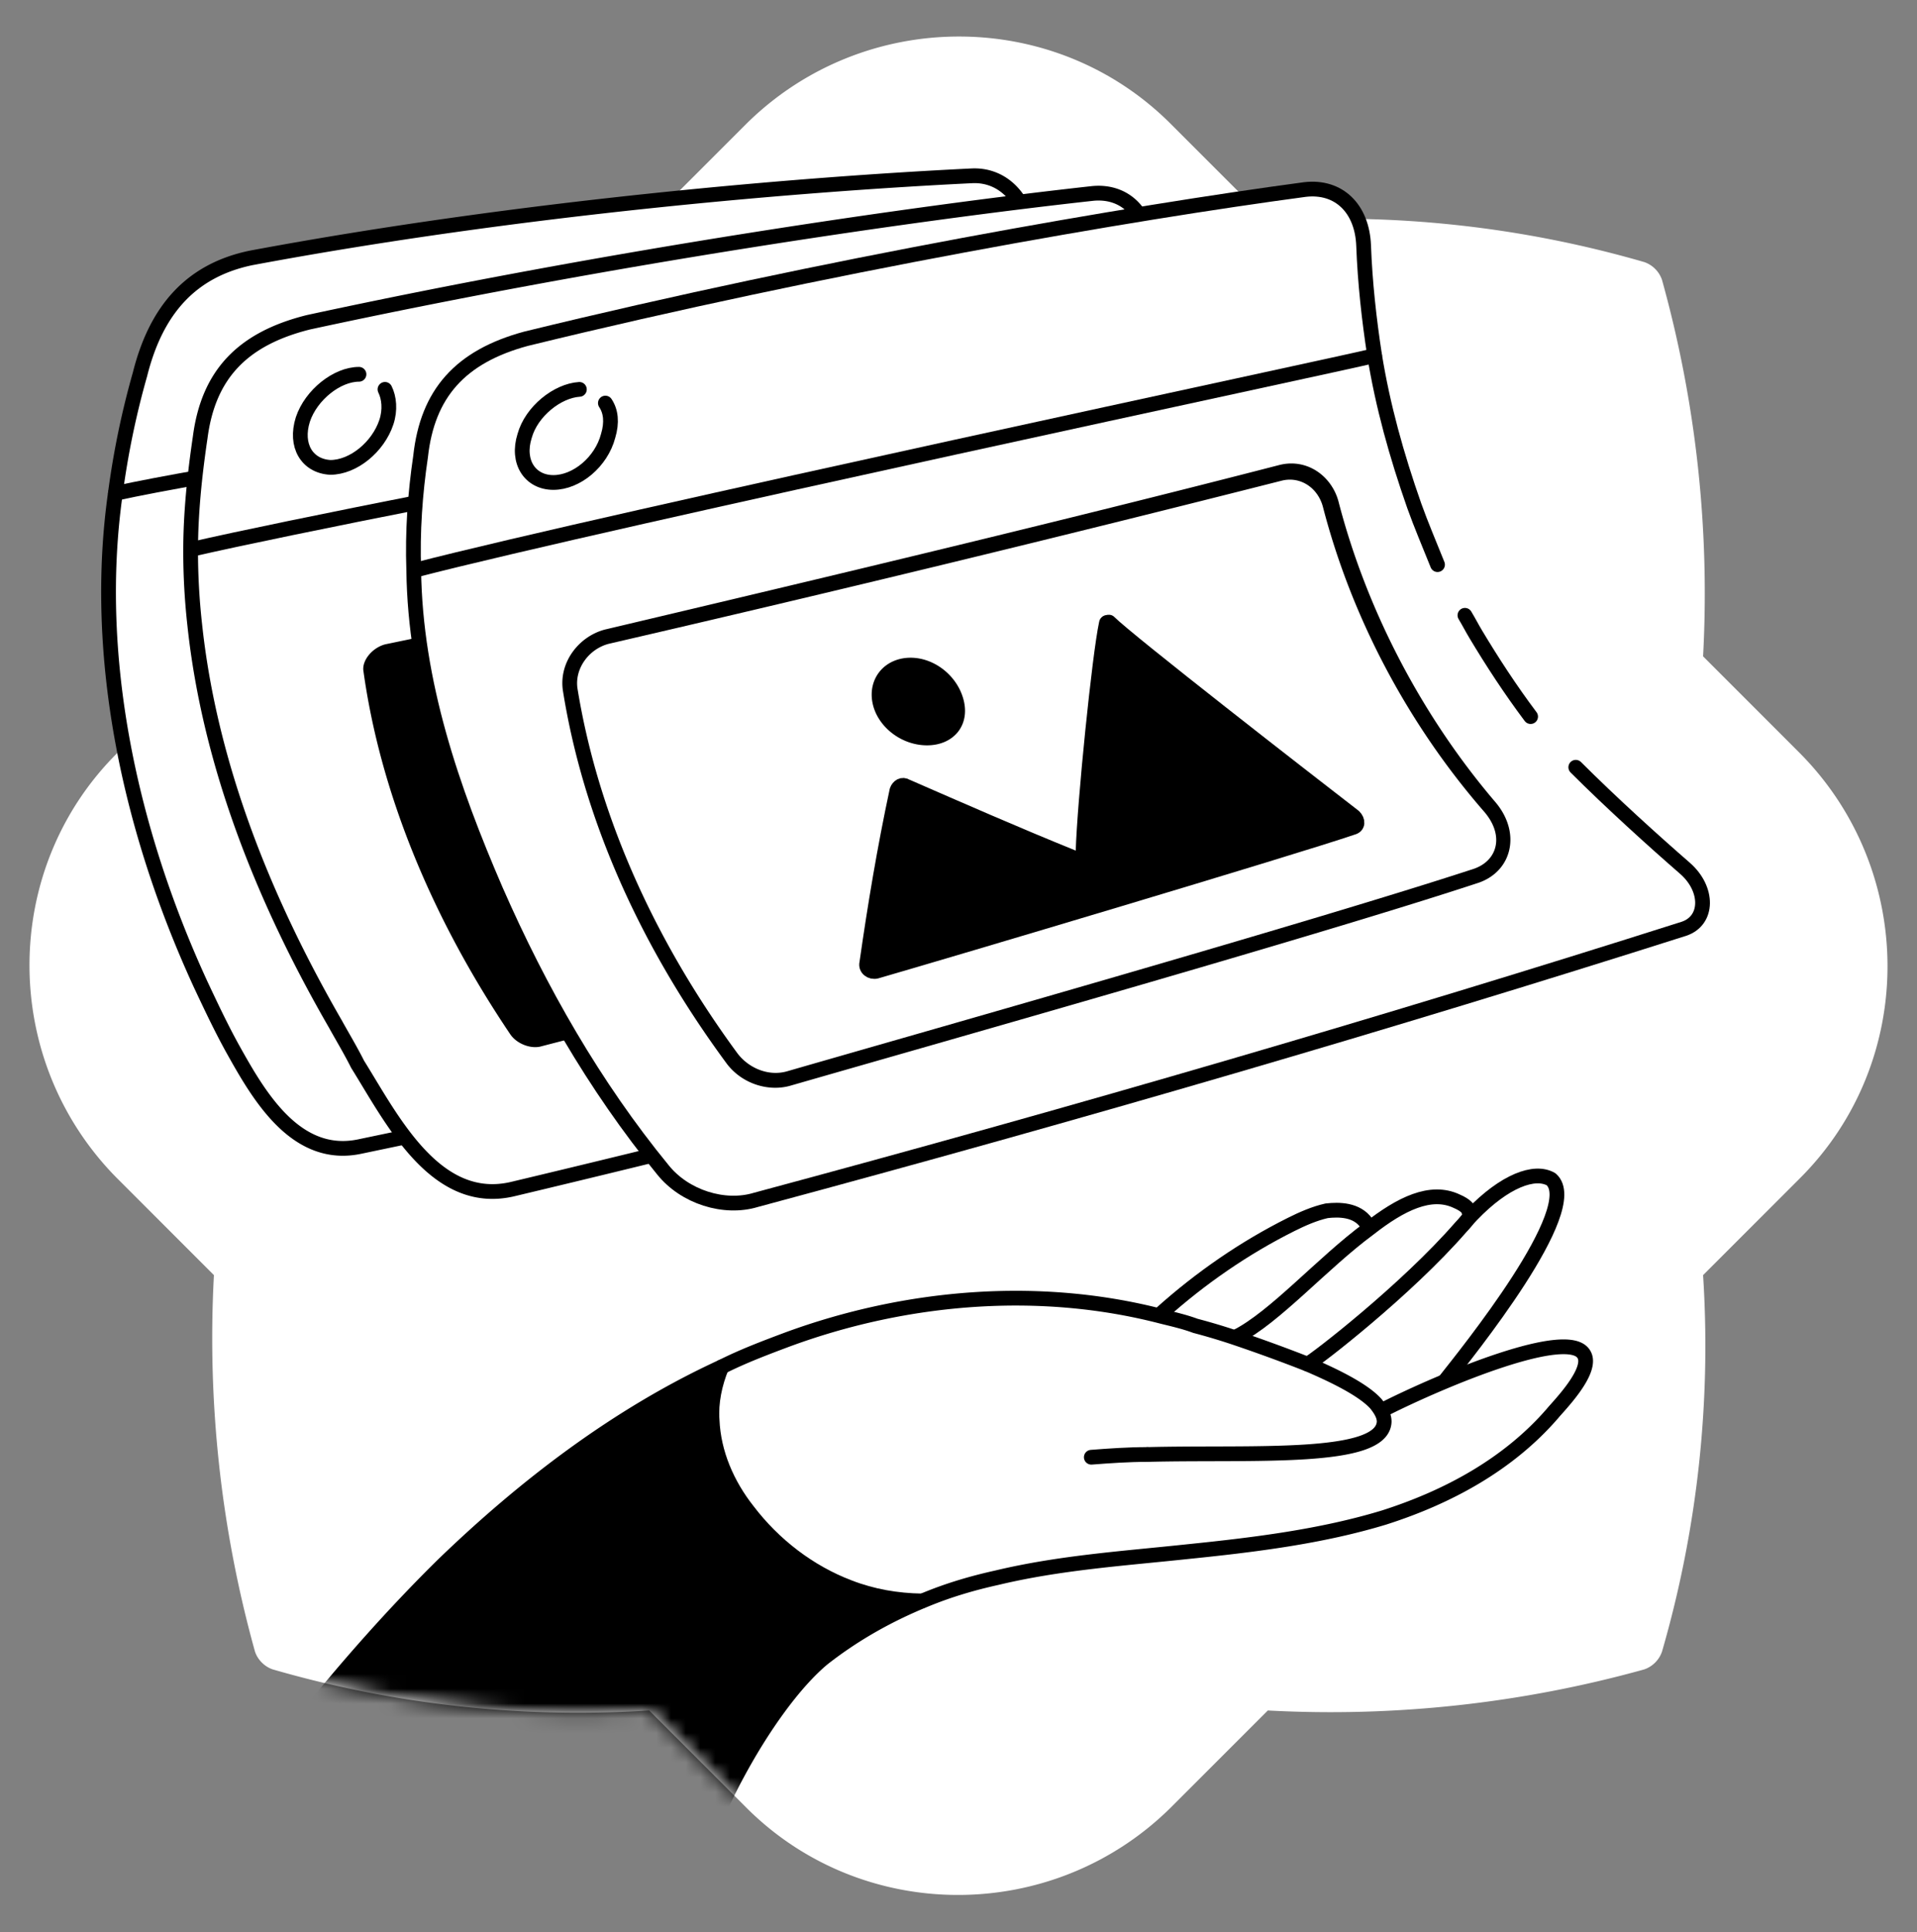
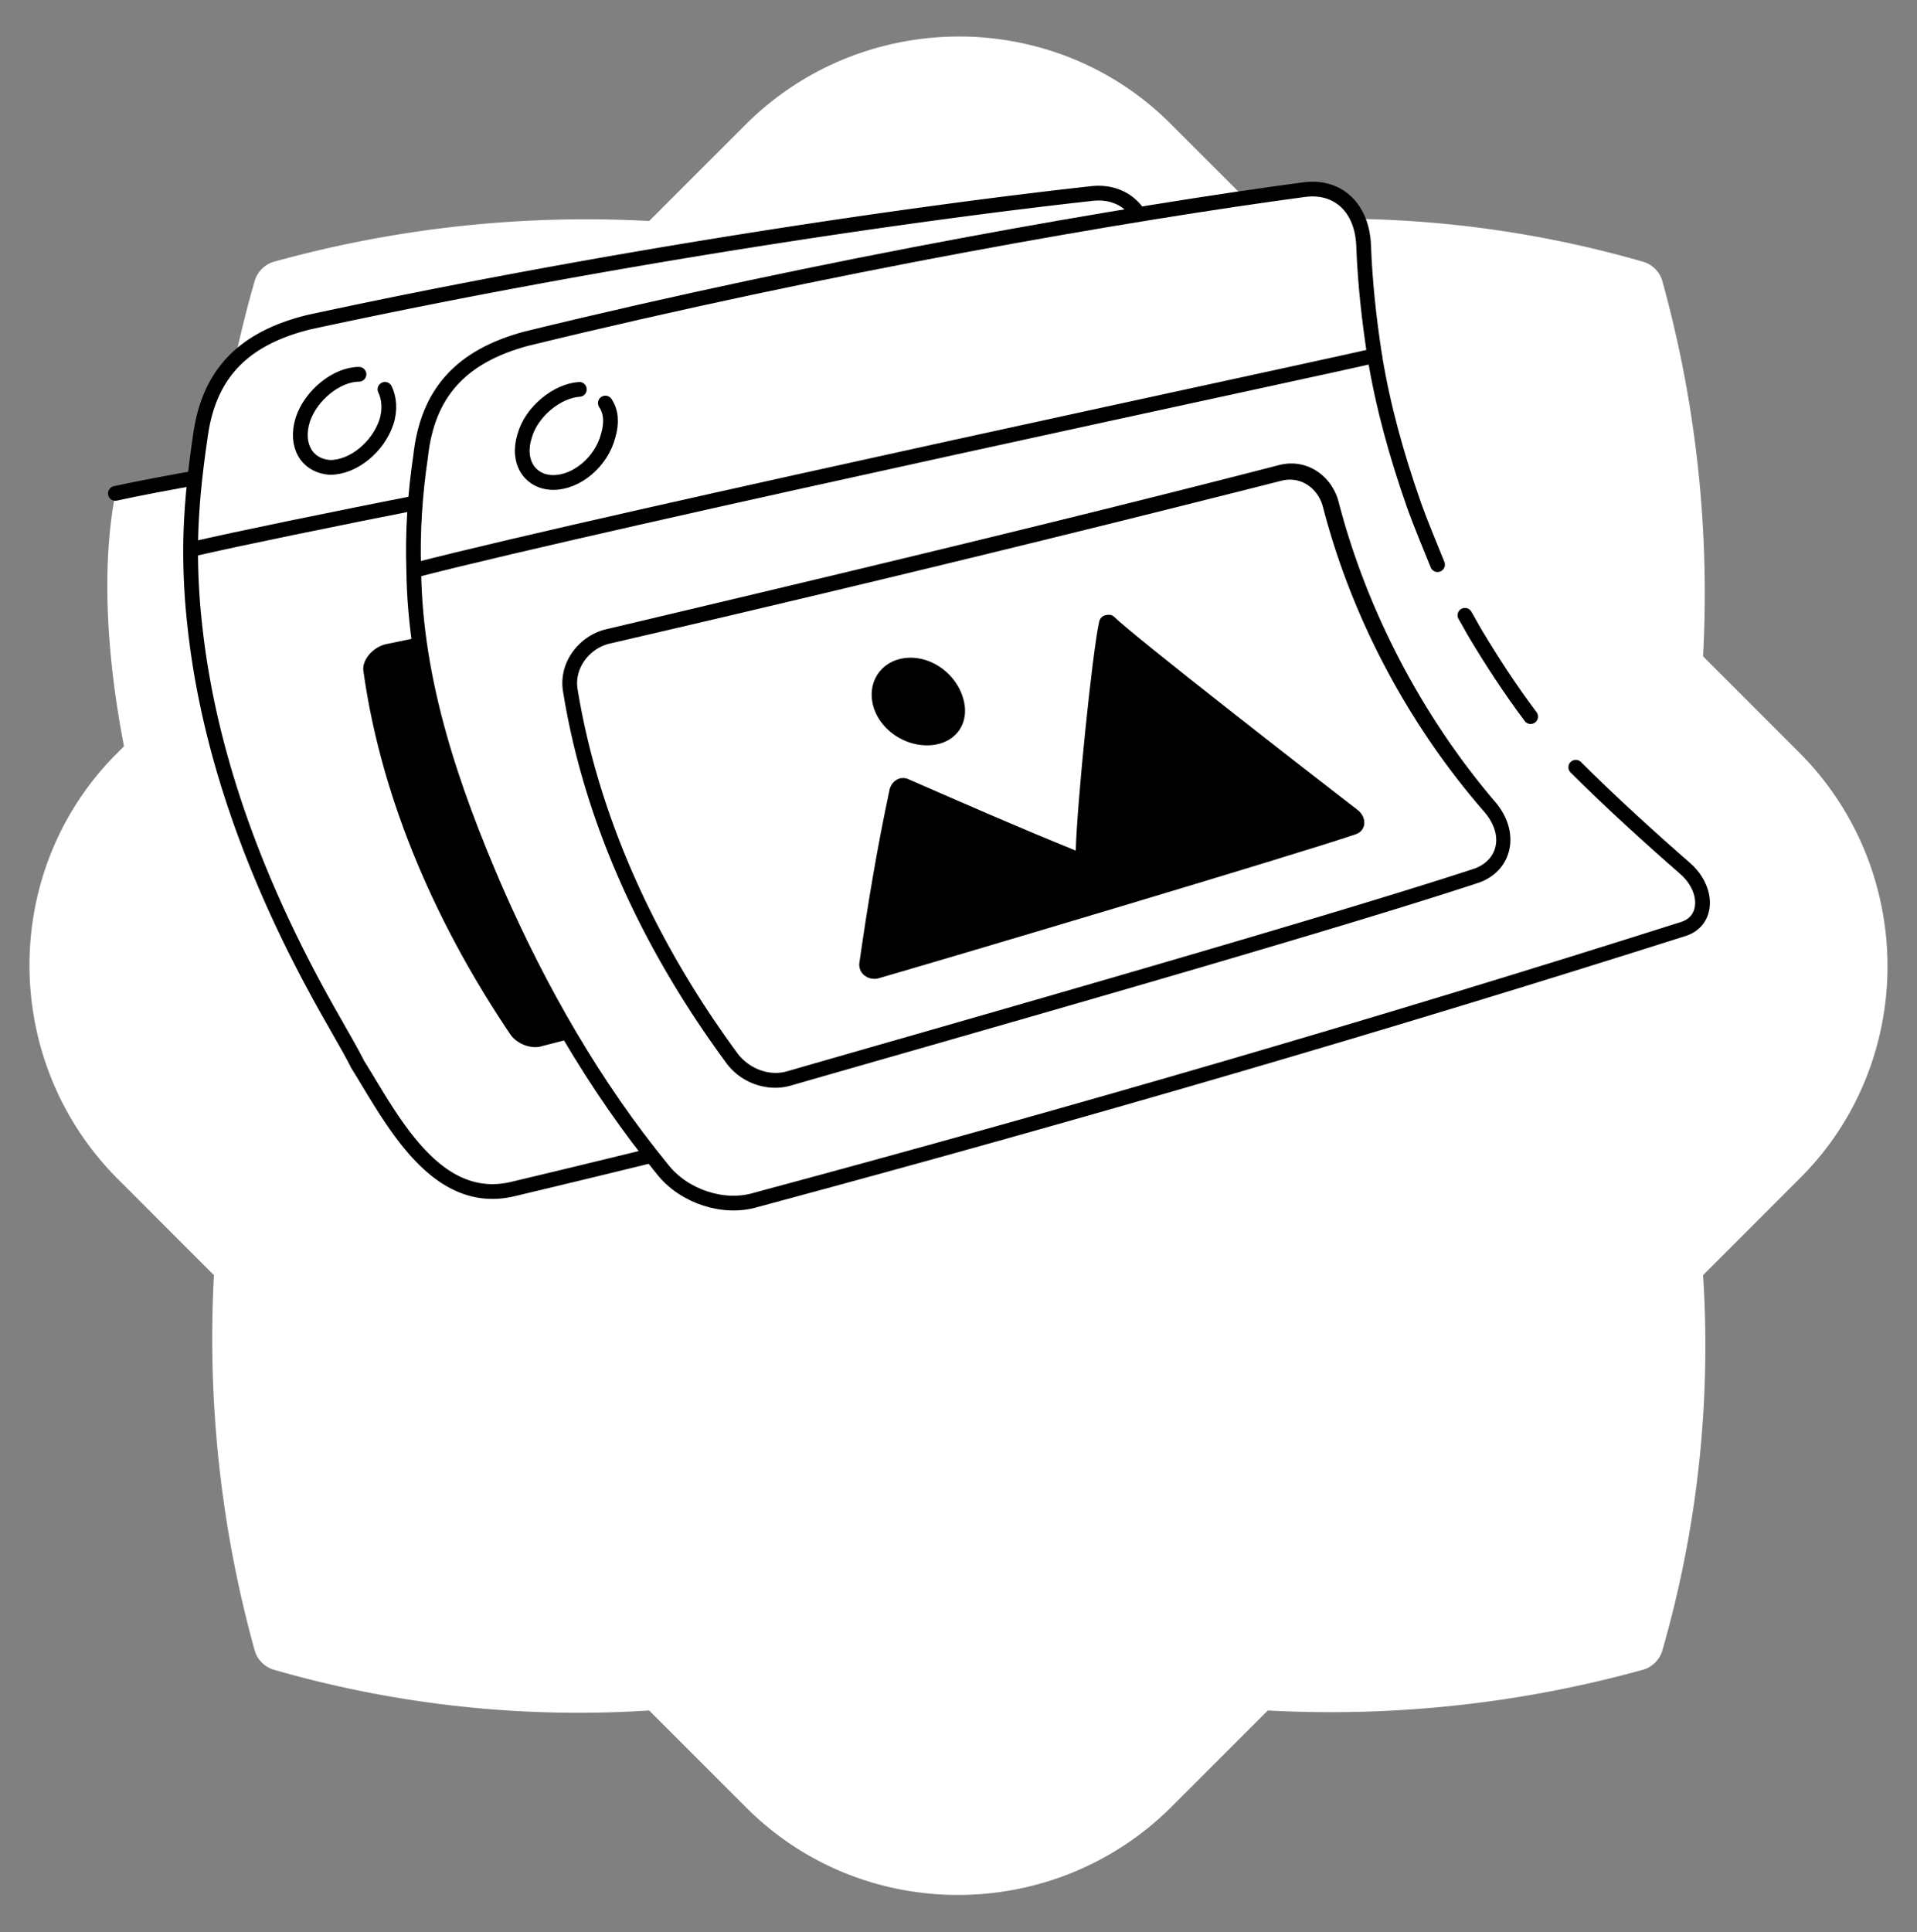
<svg xmlns="http://www.w3.org/2000/svg" width="130" height="131" fill="none">
  <rect width="100%" height="100%" fill="#808080" stroke="none" />
  <path fill="#fff" d="M115.493 44.5a79.3 79.3 0 0 0-2.785-25.525 1.94 1.94 0 0 0-1.206-1.207 74.5 74.5 0 0 0-25.525-2.784l-6.59-6.59c-7.89-7.89-20.791-7.89-28.774 0l-6.59 6.59a79.3 79.3 0 0 0-25.525 2.784 1.95 1.95 0 0 0-1.206 1.207A74.2 74.2 0 0 0 14.507 44.5l-6.59 6.59c-7.89 7.89-7.89 20.791 0 28.773l6.59 6.59a79.3 79.3 0 0 0 2.785 25.525c.185.557.65 1.021 1.206 1.207a74.5 74.5 0 0 0 25.525 2.784l6.59 6.59c7.89 7.89 20.791 7.89 28.774 0l6.59-6.59a79.4 79.4 0 0 0 25.525-2.784 1.95 1.95 0 0 0 1.206-1.207 74.5 74.5 0 0 0 2.785-25.525l6.59-6.59c7.889-7.89 7.889-20.79 0-28.773z" />
  <path fill="#fff" d="M94.61 60.278s2.228 2.042-6.126 3.62c-7.982 1.578-64.88 13.83-65.158 13.83-1.392-.371-2.784-.743-4.177-1.021" />
  <path fill="#fff" d="M78.18 55.173c-5.198-5.754-9.374-13.087-11.416-21.162-.279-1.021-1.207-1.764-2.228-1.578-14.943 2.599-30.073 5.198-45.202 7.797-1.114.185-2.042 1.299-1.95 2.413.28 8.353 3.62 15.872 8.54 24.04.557.835 1.67 1.3 2.692 1.113 10.767-2.506 37.312-7.054 49.1-9.838 1.3-.279 1.578-1.578.464-2.785M19.148 76.614c-8.353-11.138-13.644-31.28-11.323-43.16 12.252-2.599 62.93-9.56 62.93-9.56 2.599 10.86 3.527 19.213 23.947 36.384" />
  <path fill="#000" d="M38.825 42.18c-1.67-.093-2.97 1.113-2.784 2.784.185 1.67 1.763 3.156 3.527 3.249 1.763.092 2.97-1.114 2.692-2.785-.279-1.67-1.764-3.156-3.435-3.249M69.177 54.71c-3.527-2.507-15.779-12.438-16.893-13.923-.093-.093-.185 0-.185.093-.557 2.042-2.135 11.88-2.414 15.129 0 .278-.37.464-.65.278-3.898-1.763-7.61-3.62-11.137-5.383-.279-.093-.557 0-.65.278-1.114 3.806-2.228 7.611-3.156 11.417-.093.371.279.65.65.557 4.92-1.114 29.887-6.59 34.342-7.611.372-.186.372-.557.093-.836m-5.013-39.632c-1.392-.093-2.877 1.207-3.156 2.97-.37 1.764.65 3.342 2.135 3.435s2.97-1.207 3.249-2.97a3.42 3.42 0 0 0-.557-2.6c-.65-.278-1.114-.556-1.67-.835" />
-   <path fill="#fff" d="M66.3 18.51a3.42 3.42 0 0 0-.557-2.599c-.557-.278-1.021-.556-1.578-.835-1.392-.093-2.877 1.207-3.156 2.97-.371 1.764.65 3.342 2.135 3.435 1.485.185 2.878-1.207 3.156-2.97m3.527-2.32c.186 2.692.464 5.198.928 7.704 0 0-50.771 6.868-62.93 9.56a56.6 56.6 0 0 1 1.67-8.075c1.114-4.455 3.528-7.054 7.519-7.89 18.378-3.434 37.405-5.012 48.915-5.569 2.134-.092 3.712 1.764 3.898 4.27M39.476 48.212c1.763.093 2.97-1.114 2.692-2.785-.186-1.67-1.764-3.155-3.435-3.248-1.67-.093-2.97 1.114-2.784 2.784.278 1.671 1.856 3.156 3.527 3.249m-1.578 2.599c-.278-.093-.557 0-.65.278-1.113 3.806-2.227 7.611-3.155 11.417-.093.371.278.65.65.557 4.918-1.114 29.886-6.59 34.342-7.611.371-.093.371-.464.093-.743-3.528-2.506-15.78-12.437-16.893-13.922-.093-.093-.186 0-.186.092-.557 2.042-2.135 11.881-2.413 15.13 0 .278-.371.464-.65.278-3.898-1.856-7.61-3.62-11.138-5.476m-20.606-8.075c0-1.114.836-2.228 1.95-2.413 15.222-2.6 30.258-5.198 45.202-7.797 1.02-.186 1.949.557 2.227 1.578 2.135 8.075 6.312 15.407 11.51 21.07 1.114 1.206.835 2.505-.65 2.877-11.788 2.784-39.262 8.539-50.029 11.045-1.02.278-2.134-.186-2.691-1.114-4.827-8.26-7.24-16.985-7.518-25.246" />
  <g stroke-linecap="round" stroke-linejoin="round" stroke-miterlimit="10">
-     <path stroke="#000" d="M13.58 66.683C8.844 56.38 6.246 44.592 7.823 33.453a56.6 56.6 0 0 1 1.671-8.074c1.114-4.456 3.527-7.055 7.518-7.89 18.378-3.434 37.406-5.012 48.915-5.569 2.228-.093 3.806 1.764 3.992 4.362.185 2.692.463 5.198.928 7.704 1.578 8.632 5.105 17.357 11.416 24.876 2.506 3.062 7.89 7.425 11.417 10.21 1.763 1.392 1.67 3.34-.093 3.805-22.555 4.92-45.573 9.931-69.15 14.85-4.269.929-6.775-3.248-8.538-6.404-.836-1.485-1.578-3.063-2.32-4.64" />
    <path stroke="#fff" d="M19.24 40.23c-1.113.186-2.042 1.3-1.949 2.414.279 8.353 2.692 16.985 7.611 25.246.557.835 1.671 1.3 2.692 1.114 10.767-2.506 38.148-8.26 50.029-11.046 1.485-.37 1.763-1.577.65-2.877-5.291-5.662-9.468-12.994-11.51-21.07-.278-1.02-1.207-1.763-2.228-1.577A22365 22365 0 0 1 19.24 40.23" />
    <path stroke="#000" d="M70.754 23.893s-50.771 6.869-62.93 9.56M34.74 63.062c-.37.093-.742-.185-.65-.557.93-3.805 1.95-7.61 3.157-11.416.093-.279.371-.372.65-.279 3.526 1.857 7.24 3.62 11.138 5.384.278.092.65 0 .65-.279.278-3.248 1.856-13.087 2.412-15.13 0-.092.093-.092.186-.092 1.114 1.485 13.366 11.51 16.893 13.923.278.278.278.65-.093.742-4.455 1.114-29.423 6.683-34.342 7.704" />
  </g>
  <path fill="#fff" d="M99.34 61.113s1.95 2.227-5.475 4.084c-6.869 1.949-59.404 15.5-60.053 15.315-1.393-.372-2.785-.743-4.177-1.021" />
  <path fill="#fff" d="M84.49 56.008c-4.733-5.94-8.539-13.366-10.395-21.255-.186-1.021-1.207-1.67-2.135-1.485-14.85 3.341-30.165 6.59-45.944 9.838-1.114.279-2.042 1.393-1.857 2.414 1.114 7.982 4.455 16.521 10.025 24.782.556.835 1.763 1.3 2.691 1.021 10.396-2.692 36.106-9.189 46.966-12.437 1.392-.279 1.67-1.578.65-2.878m-54.855 23.39c-9.56-11.51-17.45-30.908-16.707-42.139 13.737-3.156 66.086-12.809 65.53-12.809 1.949 10.674 2.877 18.564 20.883 36.663" />
  <path fill="#000" d="M46.342 44.128c-1.67 0-2.97 1.3-2.692 2.877.279 1.671 1.857 3.063 3.62 3.063 1.764.093 2.878-1.206 2.6-2.877-.186-1.578-1.764-2.97-3.528-3.063m29.795 11.693C72.888 53.222 61.1 43.477 59.894 42.177c-.093-.093-.186 0-.186.093-.557 2.042-1.856 12.066-2.042 15.408 0 .278-.371.464-.65.278-3.805-1.67-7.518-3.434-11.138-5.105-.278-.093-.557 0-.65.279-.928 3.898-1.763 7.796-2.413 11.602-.093.371.279.65.65.557 4.826-1.207 28.495-7.518 32.579-8.725.278-.093.371-.557.093-.743m-3.99-39.538c-1.485 0-2.97 1.392-3.341 3.063-.371 1.763.557 3.155 2.042 3.248 1.485 0 2.97-1.392 3.341-3.063.186-1.02 0-1.856-.464-2.506-.557-.278-1.02-.464-1.578-.742" />
  <path fill="#fff" d="M74.187 19.531c.186-1.02 0-1.856-.464-2.506-.557-.278-1.02-.464-1.578-.742-1.485 0-2.97 1.392-3.341 3.063-.371 1.763.557 3.155 2.042 3.248 1.578 0 2.97-1.392 3.341-3.063m3.713-2.506c0 2.506.186 5.012.557 7.426.464 0-51.792 9.652-65.53 12.808 0-2.599.279-5.197.65-7.704.557-4.27 2.878-6.682 7.333-7.796 20.605-4.456 41.304-7.426 53.092-8.725 2.227-.093 3.898 1.485 3.898 3.991" />
  <path fill="#000" d="M47.364 50.161c1.764.093 2.878-1.207 2.599-2.877-.278-1.671-1.856-3.063-3.527-3.063-1.67 0-2.97 1.3-2.692 2.877.186 1.578 1.857 2.97 3.62 3.063m-1.578 2.692c-.278-.093-.557 0-.65.278-.928 3.899-1.763 7.797-2.413 11.602-.093.372.279.65.65.557 4.827-1.206 28.495-7.518 32.579-8.725.278-.092.371-.556.093-.742-3.249-2.599-15.037-12.345-16.243-13.644-.093-.093-.186 0-.186.093-.557 2.041-1.856 12.066-2.042 15.407 0 .279-.371.464-.65.279-3.805-1.764-7.518-3.434-11.138-5.105m-21.626-7.24c-.186-1.114.742-2.228 1.856-2.413 15.78-3.249 31.094-6.498 45.945-9.839 1.02-.186 1.949.371 2.135 1.485 1.763 7.983 5.661 15.315 10.395 21.255 1.021 1.3.743 2.6-.557 2.97-10.767 3.25-36.57 9.746-46.965 12.438-1.022.279-2.135-.186-2.692-1.02-5.662-8.355-9.004-16.8-10.117-24.876" />
  <path stroke="#000" stroke-linecap="round" stroke-linejoin="round" stroke-miterlimit="10" d="M22.766 69.466c-4.826-8.353-8.54-17.542-9.56-27.103a45 45 0 0 1-.279-5.012c0-2.599.279-5.197.65-7.704.557-4.27 2.877-6.682 7.333-7.796 20.605-4.456 41.304-7.426 53.09-8.725 2.32-.279 3.899 1.392 3.899 3.898s.185 5.012.557 7.426c1.206 8.353 4.176 17.078 9.838 24.782 2.32 3.249 7.147 7.704 10.21 10.674 1.485 1.485 1.485 3.62-.185 4.084a1486 1486 0 0 1-63.488 16.614c-5.29 1.3-8.26-4.733-10.58-8.446-.465-.928-1.022-1.856-1.486-2.692" />
  <path fill="#fff" d="M24.344 25.377c-1.485 0-3.249 1.393-3.806 3.063-.557 1.764.279 3.156 1.857 3.249 1.577 0 3.248-1.392 3.805-3.063.279-.835.186-1.67-.093-2.228" />
  <path stroke="#000" stroke-linecap="round" stroke-linejoin="round" stroke-miterlimit="10" d="M24.344 25.377c-1.485 0-3.249 1.393-3.806 3.063-.557 1.764.279 3.156 1.857 3.249 1.577 0 3.248-1.392 3.805-3.063.279-.835.186-1.67-.093-2.228" />
  <path stroke="#fff" stroke-linecap="round" stroke-linejoin="round" stroke-miterlimit="10" d="M26.014 43.198c-1.114.278-2.042 1.392-1.857 2.413 1.114 7.982 4.456 16.522 10.025 24.782.556.836 1.763 1.3 2.691 1.021C47.27 68.722 72.98 62.225 83.84 58.977c1.392-.372 1.578-1.764.557-2.97C79.662 50.067 75.856 42.64 74 34.75c-.185-1.02-1.206-1.67-2.135-1.485a2391 2391 0 0 1-45.851 9.932" />
  <path stroke="#000" stroke-linecap="round" stroke-linejoin="round" stroke-miterlimit="10" d="M78.456 24.449c.464 0-51.792 9.653-65.53 12.809m30.538 28.031c-.371.093-.743-.186-.65-.557.65-3.898 1.392-7.704 2.413-11.602.093-.279.372-.464.65-.279 3.62 1.671 7.333 3.435 11.138 5.105.279.093.557 0 .65-.278.185-3.341 1.485-13.366 2.042-15.408 0-.093.093-.093.185-.093C61.1 43.57 72.888 53.223 76.137 55.822c.278.278.278.65-.093.742-4.084 1.207-27.753 7.518-32.58 8.725" />
  <path fill="#fff" d="M115.215 60.187s1.485 1.578-2.692 3.341c-.742.279-1.577.557-2.691.929-6.869 2.042-59.032 16.892-59.59 16.8-1.391-.279-2.784-.65-4.269-.929zm-15.037-4.734c-4.92-5.847-8.91-13.087-10.953-20.977-.278-1.02-1.206-1.67-2.227-1.392A3348 3348 0 0 1 41.33 44.222c-1.113.279-1.949 1.393-1.763 2.506 1.3 7.983 4.826 16.43 10.767 24.504.65.836 1.763 1.3 2.784 1.021 10.303-2.97 35.828-10.21 46.595-13.737 1.299-.464 1.485-1.856.464-3.063M45.972 80.328c-9.838-11.323-18.285-30.537-17.914-41.675 13.645-3.527 65.715-14.572 65.159-14.572 2.134 9.839 3.248 17.45 18.377 32.672a129 129 0 0 0 3.527 3.434" />
  <path fill="#000" d="M61.752 44.593c-1.67 0-2.877 1.3-2.599 2.97.279 1.67 1.95 2.97 3.713 2.97s2.877-1.3 2.506-2.97c-.278-1.67-1.856-2.97-3.62-2.97m30.072 10.86c-3.249-2.506-15.315-11.88-16.614-13.18-.093-.093-.186 0-.186.093-.557 2.042-1.578 12.066-1.67 15.407 0 .279-.372.464-.65.372-3.899-1.578-7.612-3.249-11.324-4.827-.279-.093-.557 0-.65.279-.835 3.898-1.578 7.796-2.042 11.695-.093.37.371.65.65.556 4.826-1.299 28.216-8.26 32.3-9.652.371-.093.464-.557.186-.743M86.811 16.1c-1.485.092-2.97 1.484-3.248 3.155-.371 1.764.65 3.156 2.135 3.156s2.97-1.485 3.248-3.156a3.2 3.2 0 0 0-.557-2.506c-.557-.279-1.114-.464-1.578-.65" />
  <path fill="#fff" d="M92.568 16.655c.093 2.506.371 5.012.743 7.426.464 0-51.514 11.045-65.158 14.572-.093-2.599.092-5.198.464-7.704.464-4.27 2.691-6.776 7.147-7.982 20.512-5.012 41.025-8.54 52.813-10.117 2.227-.279 3.898 1.3 3.99 3.805" />
  <path fill="#fff" stroke="#000" stroke-width="1.5" d="M90.896 55.682c-5.235 1.71-26.087 7.914-31.328 9.35.447-3.622 1.132-7.252 1.907-10.896a695 695 0 0 0 4.81 2.062c2.014.858 4.053 1.726 6.118 2.632l.031.014.033.01c.365.123.743.056 1.025-.099.277-.15.606-.475.612-.97.046-1.642.321-4.953.657-8.125.258-2.435.544-4.721.78-6.095.494.416 1.142.946 1.886 1.546a535 535 0 0 0 4.896 3.888c3.276 2.576 6.755 5.278 8.573 6.683Zm.599-.2-.005.002zM41.252 43.399l-.01.002c-1.435.36-2.579 1.8-2.321 3.355 1.32 8.203 4.899 16.664 10.898 24.82.834 1.186 2.368 1.672 3.605 1.303 1.747-.503 3.938-1.13 6.422-1.842 12.145-3.478 31.32-8.97 40.196-11.902l.009-.003.008-.003c.886-.316 1.467-.993 1.592-1.85.12-.825-.198-1.683-.808-2.404l-.002-.002c-4.849-5.673-8.784-12.904-10.797-20.678l-.002-.01c-.366-1.34-1.652-2.323-3.143-1.92-14.749 3.804-29.962 7.422-45.647 11.134Zm23.387 4.327c.14.631-.007 1.128-.292 1.464-.29.34-.786.593-1.482.593-1.44 0-2.761-1.075-2.973-2.343-.196-1.176.613-2.097 1.86-2.097 1.304 0 2.589 1.04 2.887 2.383Z" />
  <path stroke="#000" stroke-linecap="round" stroke-linejoin="round" stroke-miterlimit="10" d="M99.343 41.717c.278.464.464.835.742 1.299 1.114 1.856 2.321 3.713 3.713 5.569" />
  <path stroke="#000" stroke-linecap="round" stroke-linejoin="round" stroke-miterlimit="10" d="M106.86 52.019c2.413 2.413 5.29 5.012 7.425 6.868 1.578 1.393 1.578 3.527-.093 4.084Q84.397 72.44 51.262 81.35c-2.135.65-4.827-.185-6.312-2.042-4.64-5.662-8.353-12.159-11.323-18.935-2.97-6.868-5.477-14.108-5.57-21.719-.092-2.599.093-5.198.465-7.704.464-4.27 2.691-6.775 7.147-7.982 20.512-5.012 41.025-8.54 52.813-10.117 2.32-.279 3.898 1.3 3.991 3.805s.371 5.012.743 7.426c.556 3.434 1.485 6.775 2.691 10.21.464 1.3 1.021 2.599 1.578 3.99" />
  <path fill="#fff" d="M39.29 26.4c-1.485.093-3.249 1.485-3.713 3.156-.557 1.763.371 3.156 1.95 3.156 1.577 0 3.248-1.393 3.712-3.156.278-.928.186-1.671-.186-2.228" />
  <path stroke="#000" stroke-linecap="round" stroke-linejoin="round" stroke-miterlimit="10" d="M39.29 26.4c-1.485.093-3.249 1.485-3.713 3.156-.557 1.763.371 3.156 1.95 3.156 1.577 0 3.248-1.393 3.712-3.156.278-.928.186-1.671-.186-2.228" />
  <path stroke="#fff" stroke-linecap="round" stroke-linejoin="round" stroke-miterlimit="10" d="M41.424 44.13c-1.113.278-1.949 1.392-1.763 2.506 1.3 7.982 4.826 16.429 10.767 24.504.65.835 1.763 1.3 2.784 1.02 10.303-2.97 35.828-10.21 46.595-13.736 1.299-.464 1.578-1.764.464-3.063-5.012-5.755-9.004-12.995-11.046-20.884-.278-1.021-1.206-1.671-2.227-1.392A2216 2216 0 0 1 41.424 44.13" />
  <path stroke="#000" stroke-linecap="round" stroke-linejoin="round" stroke-miterlimit="10" d="M28.15 38.653C41.397 35.23 90.776 24.718 93.218 24.11M59.432 65.85c-.372.093-.743-.186-.65-.557.557-3.898 1.207-7.797 2.042-11.695.093-.279.371-.464.65-.279 3.62 1.578 7.425 3.25 11.323 4.827.279.093.557 0 .65-.371.093-3.342 1.114-13.366 1.578-15.5 0-.094.093-.094.186-.094 1.3 1.3 13.365 10.674 16.614 13.18.278.279.278.65-.093.743-4.084 1.392-27.474 8.354-32.3 9.746" />
  <mask id="a" width="126" height="127" x="2" y="2" maskUnits="userSpaceOnUse" style="mask-type:alpha">
-     <path fill="#45E0A8" d="M115.493 44.5a79.3 79.3 0 0 0-2.785-25.525 1.94 1.94 0 0 0-1.206-1.207 74.5 74.5 0 0 0-25.525-2.784l-6.59-6.59c-7.89-7.89-20.791-7.89-28.774 0l-6.59 6.59a79.3 79.3 0 0 0-25.525 2.784 1.95 1.95 0 0 0-1.206 1.207A74.2 74.2 0 0 0 14.507 44.5l-6.59 6.59c-7.89 7.89-7.89 20.791 0 28.773l6.59 6.59a79.3 79.3 0 0 0 2.785 25.525c.185.557.65 1.021 1.206 1.207a74.5 74.5 0 0 0 25.525 2.784l6.59 6.59c7.89 7.89 20.791 7.89 28.774 0l6.59-6.59a79.4 79.4 0 0 0 25.525-2.784 1.95 1.95 0 0 0 1.206-1.207 74.5 74.5 0 0 0 2.785-25.525l6.59-6.59c7.889-7.89 7.889-20.79 0-28.773z" />
-   </mask>
+     </mask>
  <g mask="url(#a)">
    <path fill="#fff" d="M93.589 95.27c1.113-.186 2.691-.743 4.455-1.485 3.898-1.578 8.539-3.713 9.653-1.857.65 1.114-1.764 3.528-2.135 3.992-2.97 3.434-7.054 5.754-11.416 7.054-4.363 1.392-8.818 1.949-13.366 2.32-4.363.464-8.632.743-12.902 1.764-1.67.371-3.249.835-4.826 1.485-1.764 0-3.527-.371-5.198-.928-2.692-1.021-5.105-2.785-6.869-5.198-1.3-1.764-2.32-3.898-2.413-6.126-.093-1.207.186-2.506.65-3.62 1.485-.65 2.877-1.3 4.455-1.856 8.075-2.878 17.079-3.713 25.34-1.578.742.185 1.577.464 2.32.65 0 0 1.206.278 2.784.835 1.392.464 3.156 1.114 4.827 1.763 1.856.836 3.712 1.857 4.64 2.785" />
    <path fill="#fff" d="M93.773 97.126c2.042-.278 4.084-.928 5.94-1.763 1.207-.65 2.413-1.3 3.713-1.857 1.299-.464 2.784-.65 4.084-.185q0-.835-.557-1.393c-.371-.37-.928-.464-1.485-.556-1.485-.186-2.878.463-4.27 1.02-2.506 1.021-4.92 2.135-7.425 3.156.185.557.093 1.021 0 1.578m-46.13-.742c2.413-2.413 5.754-3.713 9.096-4.455 12.252-3.063 25.618-1.3 36.663 4.826.186-1.3-.928-2.32-2.135-2.877-3.249-1.67-6.59-2.97-10.117-3.991-10.21-2.97-21.627-2.692-31.28 2.042-.928.464-1.856 1.02-2.413 1.856-.557.835-.464 1.856.186 2.599" />
    <path fill="#fff" d="M105.189 79.863c2.321 2.041-6.404 12.623-7.332 13.83-1.764.742-3.342 1.392-4.456 1.484-.835-.928-2.691-1.856-4.64-2.691l.092-.186c.65 0 6.59-4.92 10.303-9.189.278-.278.464-.557.743-.835 2.134-2.228 4.084-3.063 5.29-2.413" />
    <path fill="#fff" d="M91.36 93.785a51.4 51.4 0 0 0 8.262-8.539c.742-.928 1.392-1.949 2.32-2.599.928-.742 2.228-1.114 3.341-.742.465-.279.557-1.021.279-1.485a1.48 1.48 0 0 0-1.3-.743c-.556-.093-1.021.093-1.485.279-2.506 1.02-4.084 3.434-5.754 5.569a26.2 26.2 0 0 1-8.168 6.775c.742.372 1.763.928 2.506 1.485" />
    <path fill="#fff" d="m88.762 92.391-.093.186c-1.67-.65-3.434-1.3-4.826-1.764l.093-.185c2.599-1.3 5.847-5.013 9.003-7.333 2.135-1.67 4.177-2.692 5.94-1.856.65.278.836.557.836.742l.185.186c-.278.278-.464.557-.742.835-3.806 4.177-9.746 9.19-10.396 9.19" />
    <path fill="#fff" d="M86.255 91.373c2.413-2.228 4.827-4.363 7.147-6.59.743-.743 1.578-1.393 2.506-1.857s2.135-.557 2.97 0c.465-.186.65-1.02.372-1.392-.279-.371-.836-.464-1.3-.464-1.392-.093-2.692.371-3.898 1.114-1.207.742-2.228 1.67-3.249 2.506-2.227 1.949-4.455 3.99-6.683 5.94 1.021.371 1.207.557 2.135.743" />
    <path fill="#fff" d="m92.66 83.018.186.278c-3.156 2.413-6.404 6.126-9.003 7.333l-.093.185c-1.671-.556-2.785-.835-2.785-.835-.742-.278-1.578-.464-2.32-.65l.093-.185c2.691-2.413 5.662-4.456 8.817-6.033.743-.372 1.578-.743 2.413-.929.836-.185 2.042-.092 2.692.836" />
    <path fill="#fff" d="M80.594 89.515c1.857-1.392 3.806-2.691 5.662-4.084.836-.556 1.578-1.113 2.506-1.485.929-.371 1.95-.464 2.878 0 .464-.093.835-.65.742-1.114-.093-.37-.464-.742-.928-.835-.371-.093-.835-.093-1.3 0-1.948.279-3.898 1.207-5.568 2.32-1.671 1.114-3.156 2.507-4.641 3.806-.279.278-.65.557-.557 1.021.093.371.742.65 1.206.371" />
    <path fill="#000" d="M62.773 108.543c-2.506.928-4.92 2.227-6.962 3.991-3.805 3.063-8.91 12.066-9.931 19.584l-33.693-4.176c5.476-7.704 11.138-15.222 17.821-21.72 5.57-5.476 11.88-10.21 18.935-13.458-.464 1.114-.743 2.413-.65 3.62.093 2.227 1.021 4.362 2.413 6.126 1.764 2.32 4.177 4.176 6.869 5.197 1.578.465 3.341.836 5.198.836" />
    <g stroke="#000" stroke-linecap="round" stroke-linejoin="round" stroke-miterlimit="10">
      <path d="M77.81 98.614c7.147-.186 15.964.464 16.057-2.228 0-.37-.186-.742-.557-1.206-.835-.928-2.692-1.857-4.64-2.692a110 110 0 0 0-4.827-1.763 42 42 0 0 0-2.785-.836c-.742-.278-1.578-.464-2.32-.65-8.261-2.134-17.264-1.392-25.34 1.578-1.485.557-2.97 1.114-4.455 1.857-7.054 3.248-13.365 8.075-18.934 13.458-6.683 6.59-12.438 14.109-17.821 21.72l33.692 4.176c1.021-7.425 6.126-16.428 9.932-19.584 2.135-1.671 4.455-2.97 6.961-3.991 1.578-.65 3.156-1.114 4.827-1.485 4.27-1.021 8.539-1.3 12.901-1.764 4.548-.464 9.096-1.021 13.366-2.32 4.362-1.393 8.446-3.62 11.417-7.055.371-.464 2.784-2.877 2.134-3.99C106.397 89.981 98 93.476 94 95.476" />
      <path d="M74.006 98.799c1.207-.093 2.506-.186 3.806-.186m10.858-6.127c.556-.278 6.682-5.012 10.395-9.281.278-.279.464-.557.742-.836 2.228-2.32 4.27-3.063 5.384-2.413 2.231 1.963-5.746 11.817-7.191 13.649m-14.157-2.974c2.6-1.3 5.848-5.012 9.004-7.333 2.134-1.67 4.176-2.691 5.94-1.856.65.279.835.557.835.743m-20.884 6.867c2.692-2.414 5.662-4.456 8.818-6.034.742-.371 1.578-.742 2.413-.928.836-.093 2.042-.093 2.692.835m-43.719 9.748c-.464 1.114-.743 2.413-.65 3.62.093 2.227 1.021 4.362 2.413 6.126 1.764 2.32 4.177 4.176 6.869 5.197 1.59.619 3.264.902 4.942.927" />
    </g>
  </g>
</svg>